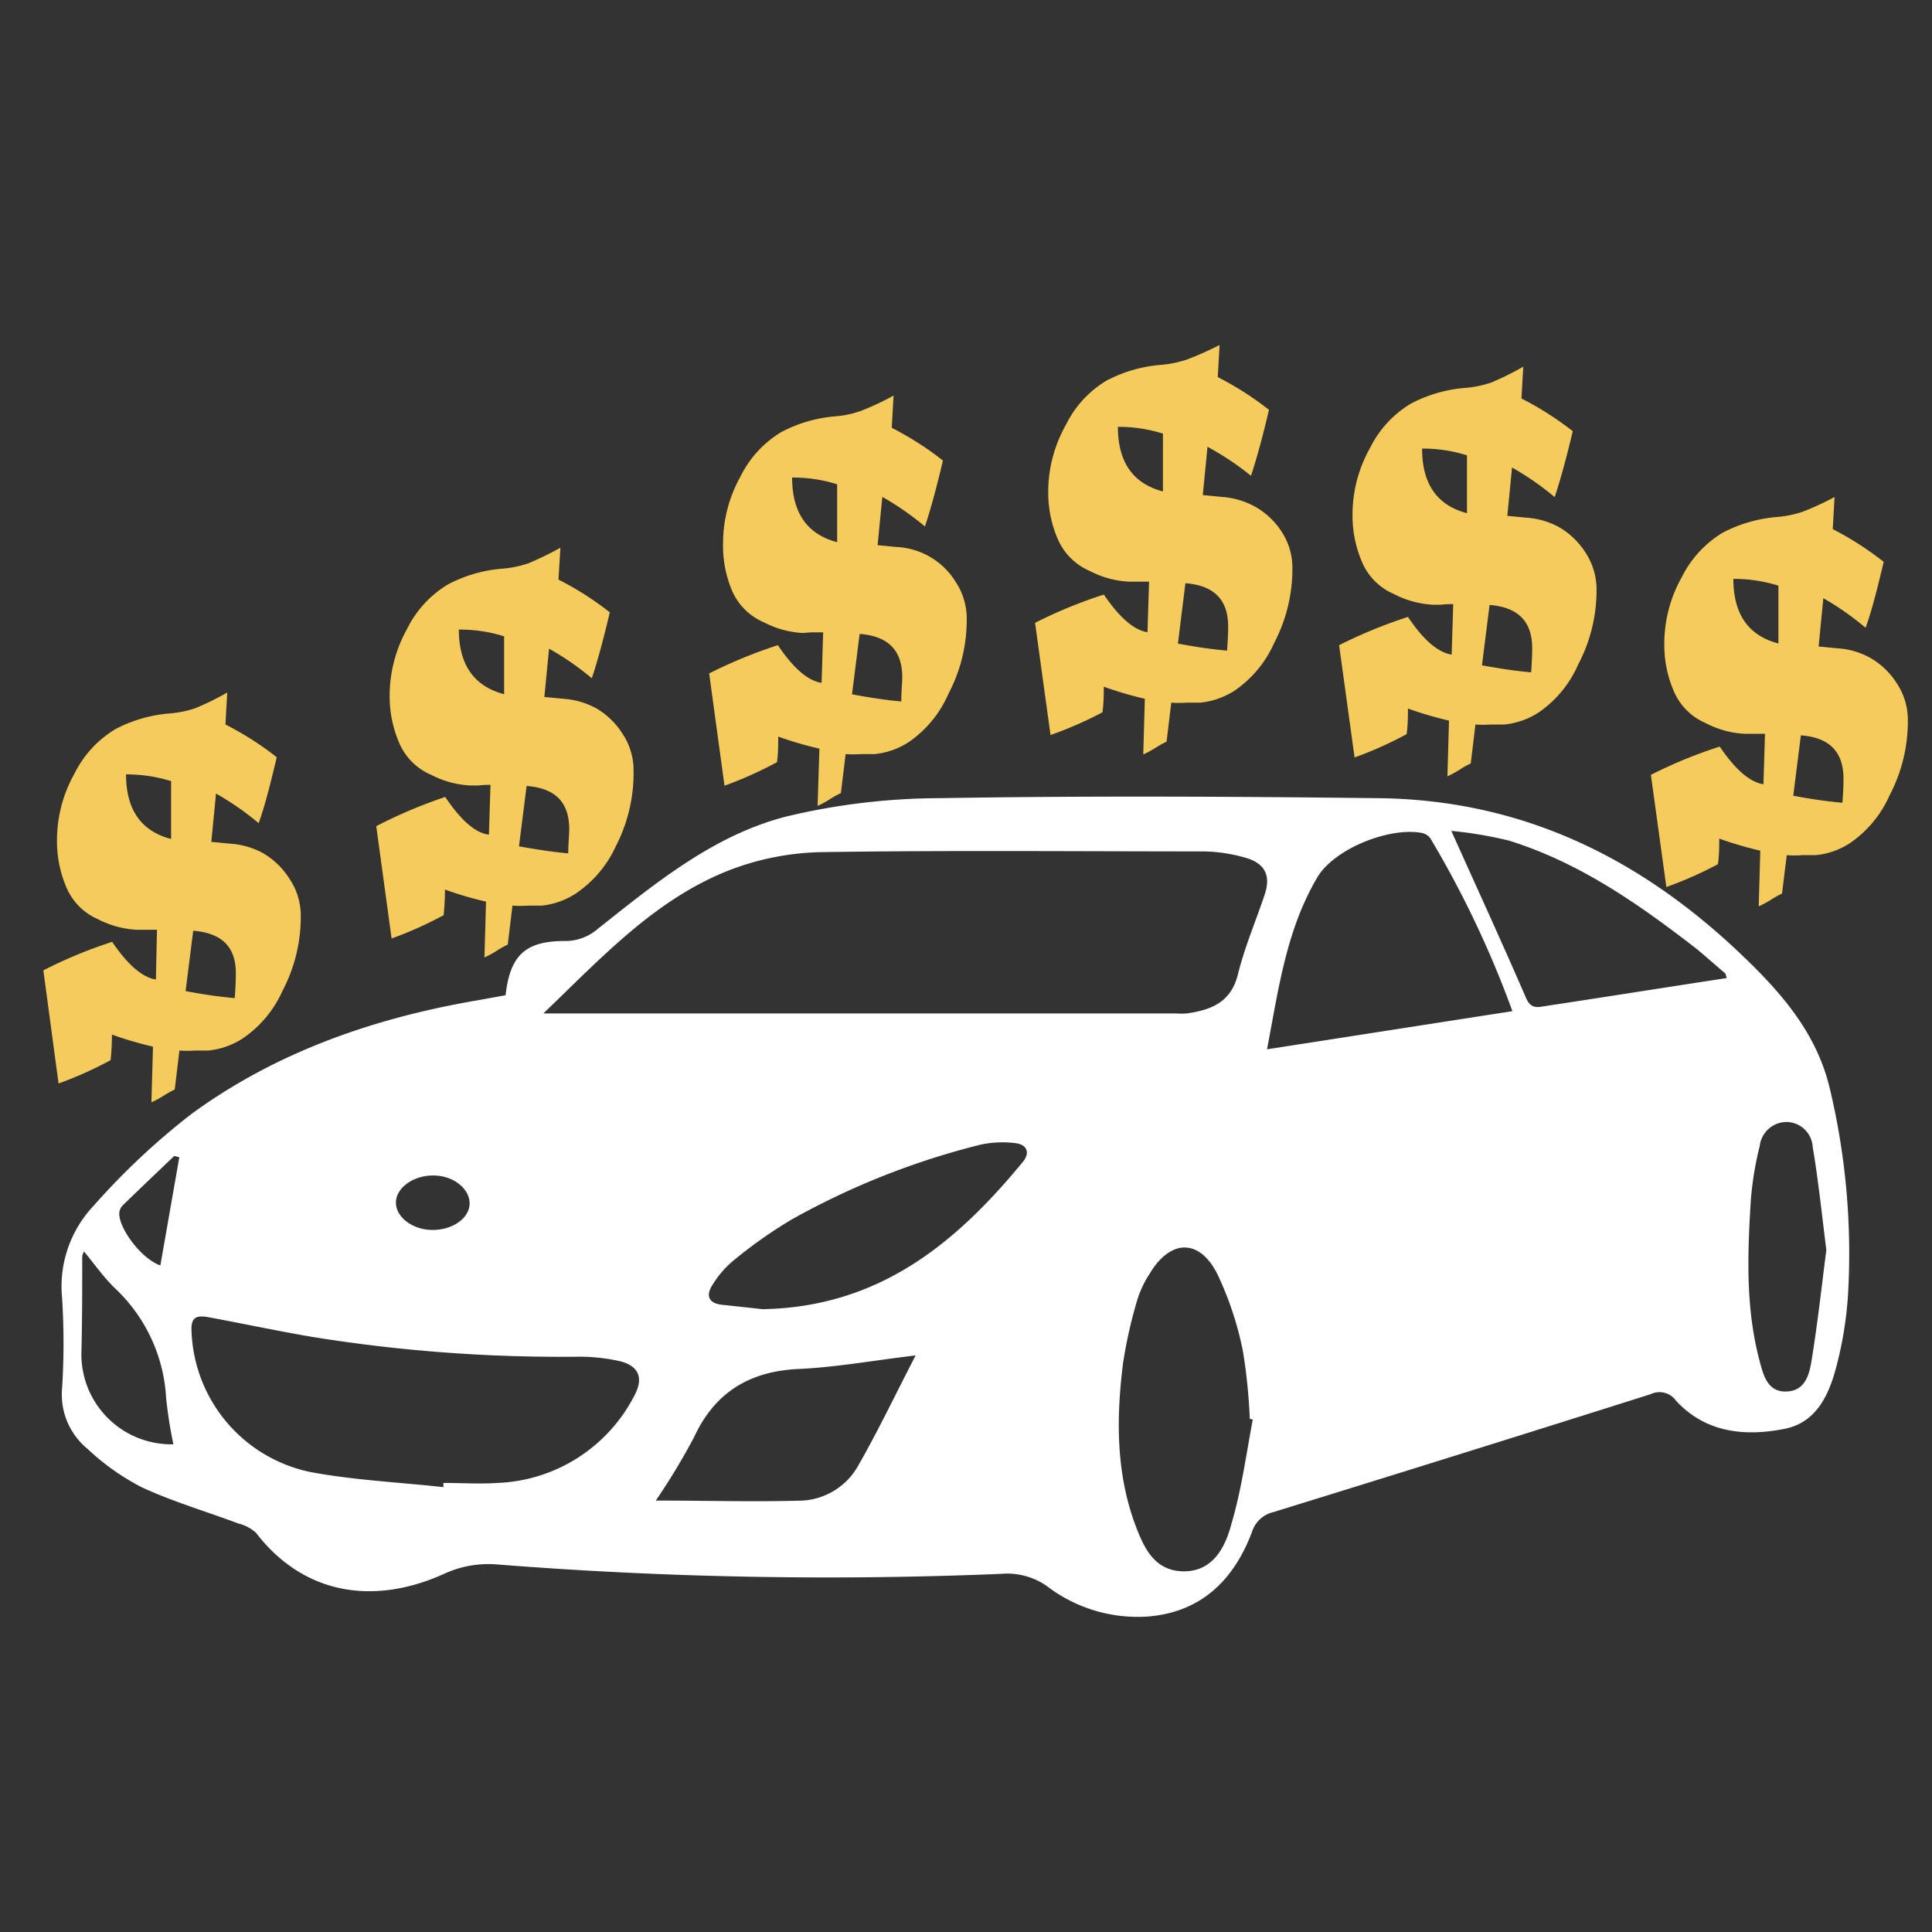
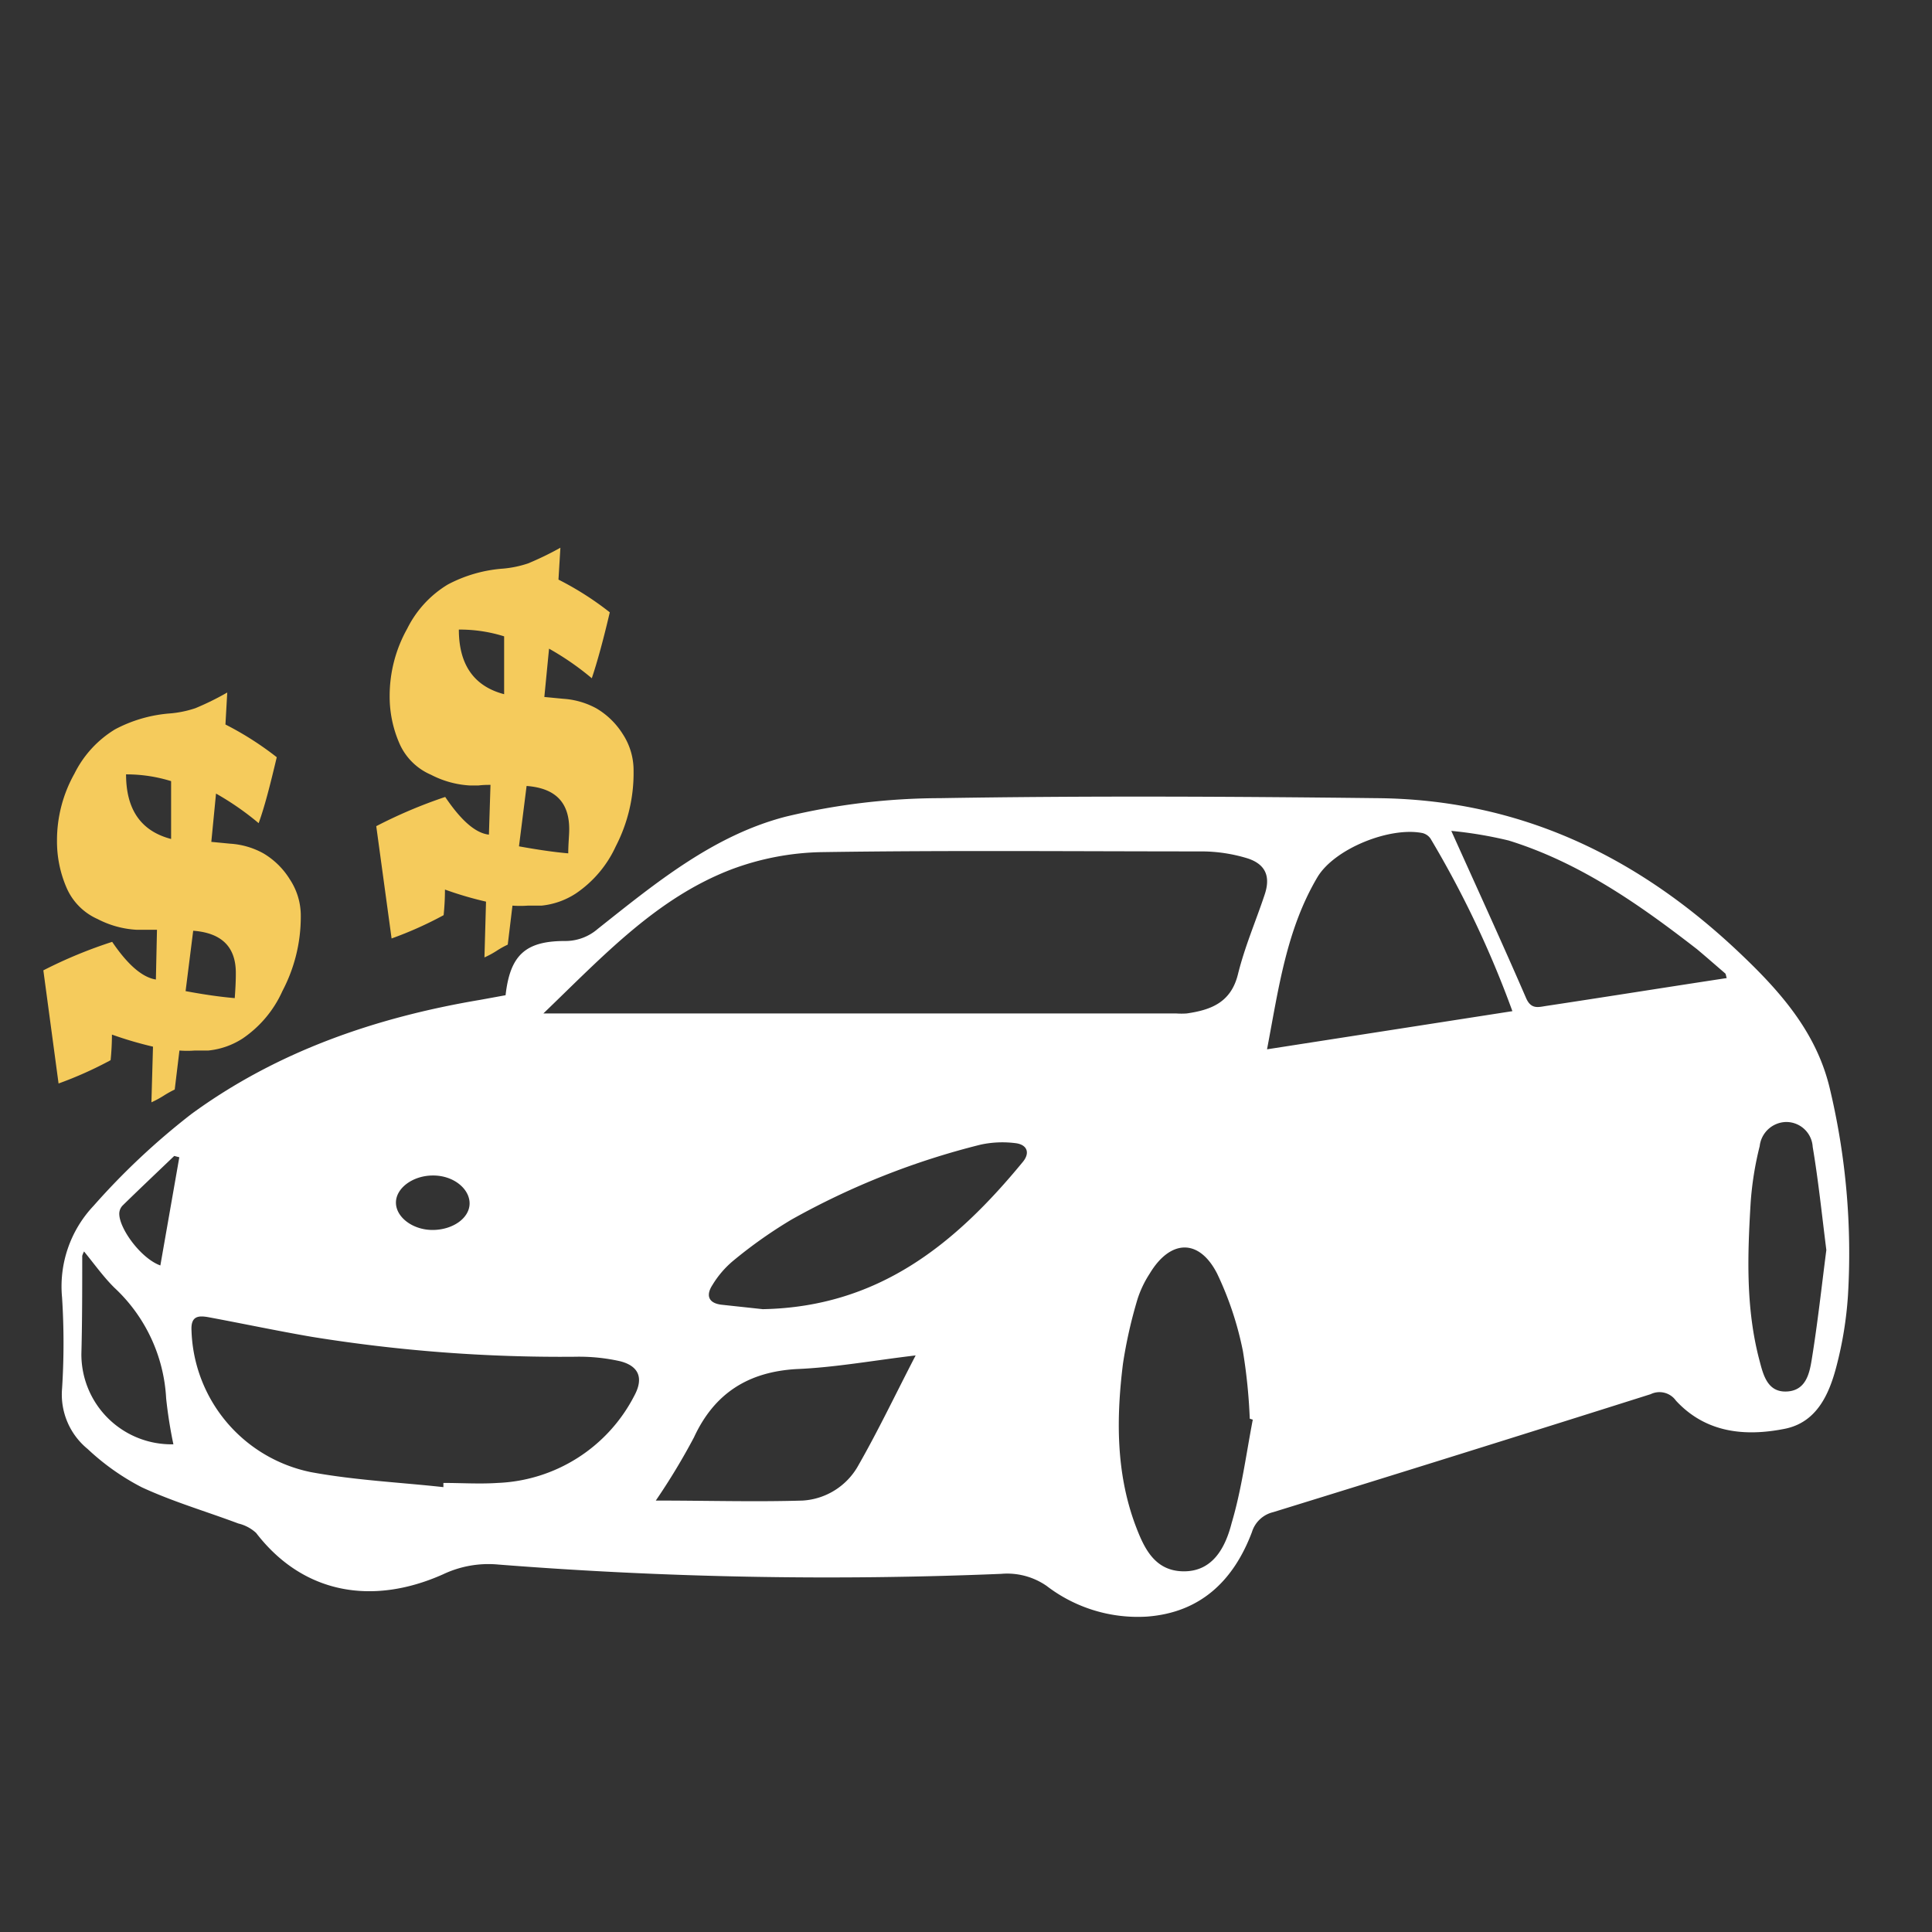
<svg xmlns="http://www.w3.org/2000/svg" id="Layer_1" data-name="Layer 1" viewBox="0 0 160 160">
  <rect x="0" y="0" width="160" height="160" fill="#333333" stroke="none" />
  <defs>
    <style>.cls-1{fill:#fff;}.cls-2{fill:#f5cb5c;}</style>
  </defs>
  <path class="cls-1" d="M41.87,82.42c.37-3.29,1.62-4.49,4.9-4.49a4.09,4.09,0,0,0,2.73-1c4.78-3.79,9.58-7.75,15.58-9.3a55.2,55.2,0,0,1,12.76-1.53c12-.2,24.1-.14,36.15,0,11.87.09,21.73,4.83,30.27,13,3.36,3.2,6.21,6.53,7.28,11.06a58.75,58.75,0,0,1,1.5,17.13,31.17,31.17,0,0,1-.95,5.85c-.61,2.35-1.65,4.67-4.3,5.19-3.28.65-6.53.34-9-2.34a1.67,1.67,0,0,0-2.09-.53q-15.61,4.94-31.26,9.77a2.43,2.43,0,0,0-1.76,1.65c-1.51,4-4.24,6.67-8.7,7a12.39,12.39,0,0,1-8.3-2.54,5.74,5.74,0,0,0-3.77-1,348.34,348.34,0,0,1-41.63-.77,8.76,8.76,0,0,0-4.57.8c-5.86,2.62-11.61,1.64-15.5-3.42a3.3,3.3,0,0,0-1.47-.78c-2.66-1-5.41-1.8-8-3A19.73,19.73,0,0,1,7.26,120a5.82,5.82,0,0,1-2.12-5,59.28,59.28,0,0,0,0-7.54,9.72,9.72,0,0,1,2.61-7.6,58.89,58.89,0,0,1,8.11-7.61c7.12-5.2,15.3-8,23.93-9.45ZM45,83.93H97.41a6.32,6.32,0,0,0,.87,0c2-.29,3.66-.9,4.24-3.24s1.48-4.39,2.21-6.59c.5-1.48.11-2.5-1.37-3a13.08,13.08,0,0,0-3.83-.59c-10.5,0-21-.1-31.5.06A22.42,22.42,0,0,0,60.57,72C54.39,74.37,50,79.12,45,83.93Zm-8.28,39.23,0-.35c1.49,0,3,.1,4.49,0a13.32,13.32,0,0,0,11.32-7.22c.78-1.44.4-2.46-1.18-2.86a15.49,15.49,0,0,0-3.73-.37,129.34,129.34,0,0,1-21.8-1.65c-2.85-.49-5.68-1.09-8.53-1.62-.87-.16-1.5-.11-1.43,1.11a12.36,12.36,0,0,0,9.91,11.72C29.42,122.59,33.1,122.76,36.74,123.16ZM104.93,86.9l20.32-3.16a83.81,83.81,0,0,0-6.78-14.29,1.14,1.14,0,0,0-.67-.46c-2.7-.54-7.29,1.29-8.7,3.66C106.53,77,105.89,81.86,104.93,86.9Zm-1.18,30.67-.25-.08a45.36,45.36,0,0,0-.57-5.61,27.2,27.2,0,0,0-2.13-6.4c-1.5-2.94-3.89-2.84-5.59,0a8.77,8.77,0,0,0-1,2.09A38.61,38.61,0,0,0,93,112.93c-.56,4.49-.58,9,1,13.3.7,1.86,1.55,3.87,4,3.9s3.49-2,4-4C102.82,123.37,103.2,120.44,103.75,117.57Zm-40.58-9.15c9.63-.18,16-5.46,21.54-12.2.63-.77.33-1.44-.62-1.55a8.57,8.57,0,0,0-2.86.12A63.21,63.21,0,0,0,65.55,101a38.48,38.48,0,0,0-4.84,3.42,8,8,0,0,0-1.71,2c-.53.81-.38,1.49.74,1.63ZM143,81c-.07-.22-.07-.34-.13-.39-.77-.66-1.53-1.33-2.33-2-4.78-3.71-9.73-7.18-15.59-9a34,34,0,0,0-4.76-.8c2.16,4.8,4.23,9.31,6.2,13.86.41.93,1,.74,1.64.64C133,82.56,137.93,81.77,143,81ZM75.83,112.25c-3.53.42-6.69,1-9.86,1.13-4,.23-6.81,2-8.5,5.66a54.34,54.34,0,0,1-3.16,5.23c4.27,0,8.22.12,12.17,0a5.66,5.66,0,0,0,4.62-2.94C72.74,118.46,74.15,115.49,75.83,112.25Zm75.42-8.73c-.37-2.92-.66-5.75-1.13-8.54a2.19,2.19,0,0,0-2.25-2.06,2.25,2.25,0,0,0-2.14,2,26.75,26.75,0,0,0-.75,4.7c-.26,4.34-.41,8.7.72,13,.31,1.18.64,2.67,2.23,2.62s1.91-1.43,2.1-2.59C150.53,109.59,150.86,106.53,151.25,103.52ZM14.36,119.61a37.22,37.22,0,0,1-.6-3.8,13.48,13.48,0,0,0-4.29-9.17c-.89-.88-1.63-1.92-2.51-3a2.33,2.33,0,0,0-.15.36c0,2.7,0,5.41-.07,8.12A7.45,7.45,0,0,0,14.36,119.61Zm.49-23.77-.42-.11c-1.42,1.36-2.85,2.71-4.25,4.08a1,1,0,0,0-.3.63c-.08,1.21,1.76,3.77,3.4,4.36Zm21,1.51c-1.66,0-3.08,1.05-3.06,2.27s1.45,2.27,3.1,2.24,3-1,3-2.2S37.58,97.36,35.9,97.35Z" />
  <path class="cls-2" d="M18.82,57.35,18.67,60a25.89,25.89,0,0,1,4.25,2.71c-.54,2.27-1,4.09-1.5,5.46a23.36,23.36,0,0,0-3.53-2.45l-.39,4,1.56.15a6.52,6.52,0,0,1,2.75.8A6.4,6.4,0,0,1,24,72.82a5.45,5.45,0,0,1,.91,3.07,13.2,13.2,0,0,1-1.52,6.18A9.38,9.38,0,0,1,20.1,86a6.39,6.39,0,0,1-2.84,1l-1.12,0a8.17,8.17,0,0,1-1.28,0l-.39,3.23a8.89,8.89,0,0,0-.93.52,8.4,8.4,0,0,1-1,.54l.13-4.61a31.2,31.2,0,0,1-3.4-1,21.07,21.07,0,0,1-.11,2.12,31.55,31.55,0,0,1-4.31,1.93L3.59,80.36A38.49,38.49,0,0,1,9.29,78c1.29,1.9,2.49,2.94,3.62,3.12L13,77c-.27,0-.6,0-1,0l-.69,0a7.94,7.94,0,0,1-3.23-.89A5,5,0,0,1,5.5,73.49a9.64,9.64,0,0,1-.78-3.88,11.27,11.27,0,0,1,1.45-5.55A8.93,8.93,0,0,1,9.53,60.4a11.56,11.56,0,0,1,4.59-1.32,8.91,8.91,0,0,0,2.06-.43A22.88,22.88,0,0,0,18.82,57.35ZM14.17,69.48V64.69a12.48,12.48,0,0,0-3.73-.56Q10.44,68.51,14.17,69.48ZM16,77.08l-.63,5c1.55.29,2.9.48,4.07.58q.09-1.19.09-2C19.56,78.44,18.38,77.26,16,77.08Z" />
  <path class="cls-2" d="M46.41,45.36,46.25,48a25.47,25.47,0,0,1,4.25,2.71q-.8,3.41-1.49,5.46a23,23,0,0,0-3.54-2.45l-.39,4,1.56.15a6.61,6.61,0,0,1,2.76.8,6.44,6.44,0,0,1,2.16,2.1,5.48,5.48,0,0,1,.91,3.08A13.19,13.19,0,0,1,51,70.08,9.47,9.47,0,0,1,47.68,74a6.36,6.36,0,0,1-2.83,1l-1.13,0a9,9,0,0,1-1.28,0l-.39,3.23a7.32,7.32,0,0,0-.93.52,7.65,7.65,0,0,1-1,.54l.13-4.62a29.35,29.35,0,0,1-3.4-1,21.07,21.07,0,0,1-.11,2.12,31,31,0,0,1-4.31,1.93l-1.27-9.3A40.11,40.11,0,0,1,36.87,66c1.29,1.91,2.49,3,3.62,3.12L40.62,65c-.27,0-.6,0-1,.05l-.7,0a7.94,7.94,0,0,1-3.23-.89,5,5,0,0,1-2.64-2.66,9.68,9.68,0,0,1-.78-3.88,11.38,11.38,0,0,1,1.45-5.55,8.87,8.87,0,0,1,3.36-3.66,11.56,11.56,0,0,1,4.59-1.32,8.91,8.91,0,0,0,2.06-.43A25.58,25.58,0,0,0,46.41,45.36ZM41.75,57.49V52.7A12.17,12.17,0,0,0,38,52.14C38,55.05,39.26,56.84,41.75,57.49Zm1.86,7.6-.63,5c1.55.28,2.91.48,4.08.58,0-.79.08-1.47.08-2C47.14,66.45,46,65.27,43.61,65.09Z" />
-   <path class="cls-2" d="M74,32.76l-.15,2.67a25.85,25.85,0,0,1,4.24,2.71q-.8,3.39-1.49,5.46a23.61,23.61,0,0,0-3.53-2.45l-.39,4,1.56.15a6.08,6.08,0,0,1,4.91,2.9,5.48,5.48,0,0,1,.91,3.08,13.12,13.12,0,0,1-1.51,6.17,9.43,9.43,0,0,1-3.28,4,6.36,6.36,0,0,1-2.83,1l-1.13,0a9,9,0,0,1-1.28,0l-.39,3.23a7.32,7.32,0,0,0-.93.52,8.45,8.45,0,0,1-1,.54L67.86,62a29,29,0,0,1-3.41-1c0,.62,0,1.32-.1,2.12A32.84,32.84,0,0,1,60,65.07l-1.27-9.3a40.11,40.11,0,0,1,5.69-2.34q1.93,2.87,3.62,3.12l.13-4.18c-.27,0-.6,0-1,0l-.7.05a7.86,7.86,0,0,1-3.22-.89,5,5,0,0,1-2.65-2.67A9.59,9.59,0,0,1,59.88,45a11.38,11.38,0,0,1,1.45-5.55,8.87,8.87,0,0,1,3.36-3.66,11.56,11.56,0,0,1,4.6-1.32,8.39,8.39,0,0,0,2-.44A22,22,0,0,0,74,32.76ZM69.33,44.9V40.11a11.87,11.87,0,0,0-3.73-.56C65.6,42.46,66.84,44.25,69.33,44.9Zm1.86,7.6-.63,5c1.55.29,2.91.49,4.08.59,0-.8.08-1.47.08-2C74.72,53.86,73.55,52.67,71.19,52.5Z" />
-   <path class="cls-2" d="M101,28.57l-.15,2.66a25.85,25.85,0,0,1,4.24,2.71q-.8,3.41-1.49,5.46A23.88,23.88,0,0,0,100,37l-.39,4,1.56.15a6.61,6.61,0,0,1,2.75.8A6.29,6.29,0,0,1,106.12,44a5.45,5.45,0,0,1,.91,3.07,13.19,13.19,0,0,1-1.51,6.18,9.38,9.38,0,0,1-3.27,3.94,6.43,6.43,0,0,1-2.84,1l-1.13,0a9.1,9.1,0,0,1-1.28,0l-.39,3.23a8.89,8.89,0,0,0-.93.52,8.45,8.45,0,0,1-1,.54l.13-4.61a30.53,30.53,0,0,1-3.4-1c0,.62,0,1.33-.11,2.12A31.55,31.55,0,0,1,87,60.87l-1.28-9.29a38.49,38.49,0,0,1,5.7-2.34c1.28,1.9,2.49,2.94,3.61,3.12l.13-4.19c-.27,0-.6,0-1,0l-.69,0a7.86,7.86,0,0,1-3.23-.89,5.06,5.06,0,0,1-2.65-2.66,9.64,9.64,0,0,1-.78-3.88,11.29,11.29,0,0,1,1.46-5.55,8.79,8.79,0,0,1,3.35-3.66,11.66,11.66,0,0,1,4.6-1.32,9,9,0,0,0,2.06-.43A25.7,25.7,0,0,0,101,28.57ZM96.31,40.7V35.91a12.17,12.17,0,0,0-3.73-.56C92.58,38.27,93.83,40.05,96.31,40.7Zm1.86,7.6-.62,5c1.54.29,2.9.48,4.07.58q.09-1.18.09-2C101.71,49.66,100.53,48.48,98.17,48.3Z" />
-   <path class="cls-2" d="M126.15,30.37,126,33a25.89,25.89,0,0,1,4.25,2.71q-.81,3.4-1.5,5.46a22.6,22.6,0,0,0-3.53-2.45l-.39,4,1.56.15a6.56,6.56,0,0,1,2.75.8,6.47,6.47,0,0,1,2.17,2.1,5.56,5.56,0,0,1,.91,3.08,13.2,13.2,0,0,1-1.52,6.18A9.38,9.38,0,0,1,127.43,59a6.39,6.39,0,0,1-2.84,1l-1.13,0a8.8,8.8,0,0,1-1.27,0l-.39,3.23a6.15,6.15,0,0,0-.93.52,8.4,8.4,0,0,1-1,.54l.13-4.61a31.2,31.2,0,0,1-3.4-1c0,.62,0,1.33-.11,2.12a31.55,31.55,0,0,1-4.31,1.93l-1.28-9.3a40.77,40.77,0,0,1,5.7-2.34q1.92,2.86,3.62,3.12l.13-4.18c-.28,0-.6,0-1,.05l-.69,0a7.9,7.9,0,0,1-3.23-.89,5,5,0,0,1-2.64-2.66,9.68,9.68,0,0,1-.78-3.88,11.27,11.27,0,0,1,1.45-5.55,8.87,8.87,0,0,1,3.36-3.66,11.56,11.56,0,0,1,4.59-1.32,9,9,0,0,0,2.06-.43A24.72,24.72,0,0,0,126.15,30.37ZM121.49,42.5V37.71a12.1,12.1,0,0,0-3.72-.56C117.77,40.06,119,41.85,121.49,42.5Zm1.87,7.6-.63,5c1.54.28,2.9.48,4.07.58.06-.79.09-1.47.09-2C126.89,51.46,125.71,50.28,123.36,50.1Z" />
-   <path class="cls-2" d="M151.93,41.16l-.15,2.66A25.89,25.89,0,0,1,156,46.53c-.54,2.27-1,4.09-1.5,5.46A23.36,23.36,0,0,0,151,49.54l-.39,4,1.56.15a6.39,6.39,0,0,1,2.75.81,6.28,6.28,0,0,1,2.17,2.1A5.45,5.45,0,0,1,158,59.7a13.2,13.2,0,0,1-1.52,6.18,9.38,9.38,0,0,1-3.27,3.94,6.27,6.27,0,0,1-2.84,1l-1.12,0a8.17,8.17,0,0,1-1.28,0L147.58,74a8.89,8.89,0,0,0-.93.52,8.4,8.4,0,0,1-1,.54l.13-4.61a31.2,31.2,0,0,1-3.4-1c0,.62,0,1.33-.11,2.12A31.55,31.55,0,0,1,138,73.46l-1.28-9.29a38.49,38.49,0,0,1,5.7-2.34c1.29,1.9,2.49,2.94,3.62,3.12l.13-4.18c-.28,0-.6,0-1,0l-.69,0a7.78,7.78,0,0,1-3.23-.89,5,5,0,0,1-2.64-2.66,9.64,9.64,0,0,1-.78-3.88,11.27,11.27,0,0,1,1.45-5.55,9,9,0,0,1,3.36-3.66,11.73,11.73,0,0,1,4.59-1.32,8.91,8.91,0,0,0,2.06-.43A22.88,22.88,0,0,0,151.93,41.16Zm-4.65,12.13V48.5a12.48,12.48,0,0,0-3.73-.56Q143.55,52.32,147.28,53.29Zm1.86,7.61-.63,5c1.55.29,2.9.48,4.07.58q.09-1.18.09-2Q152.67,61.15,149.14,60.9Z" />
</svg>